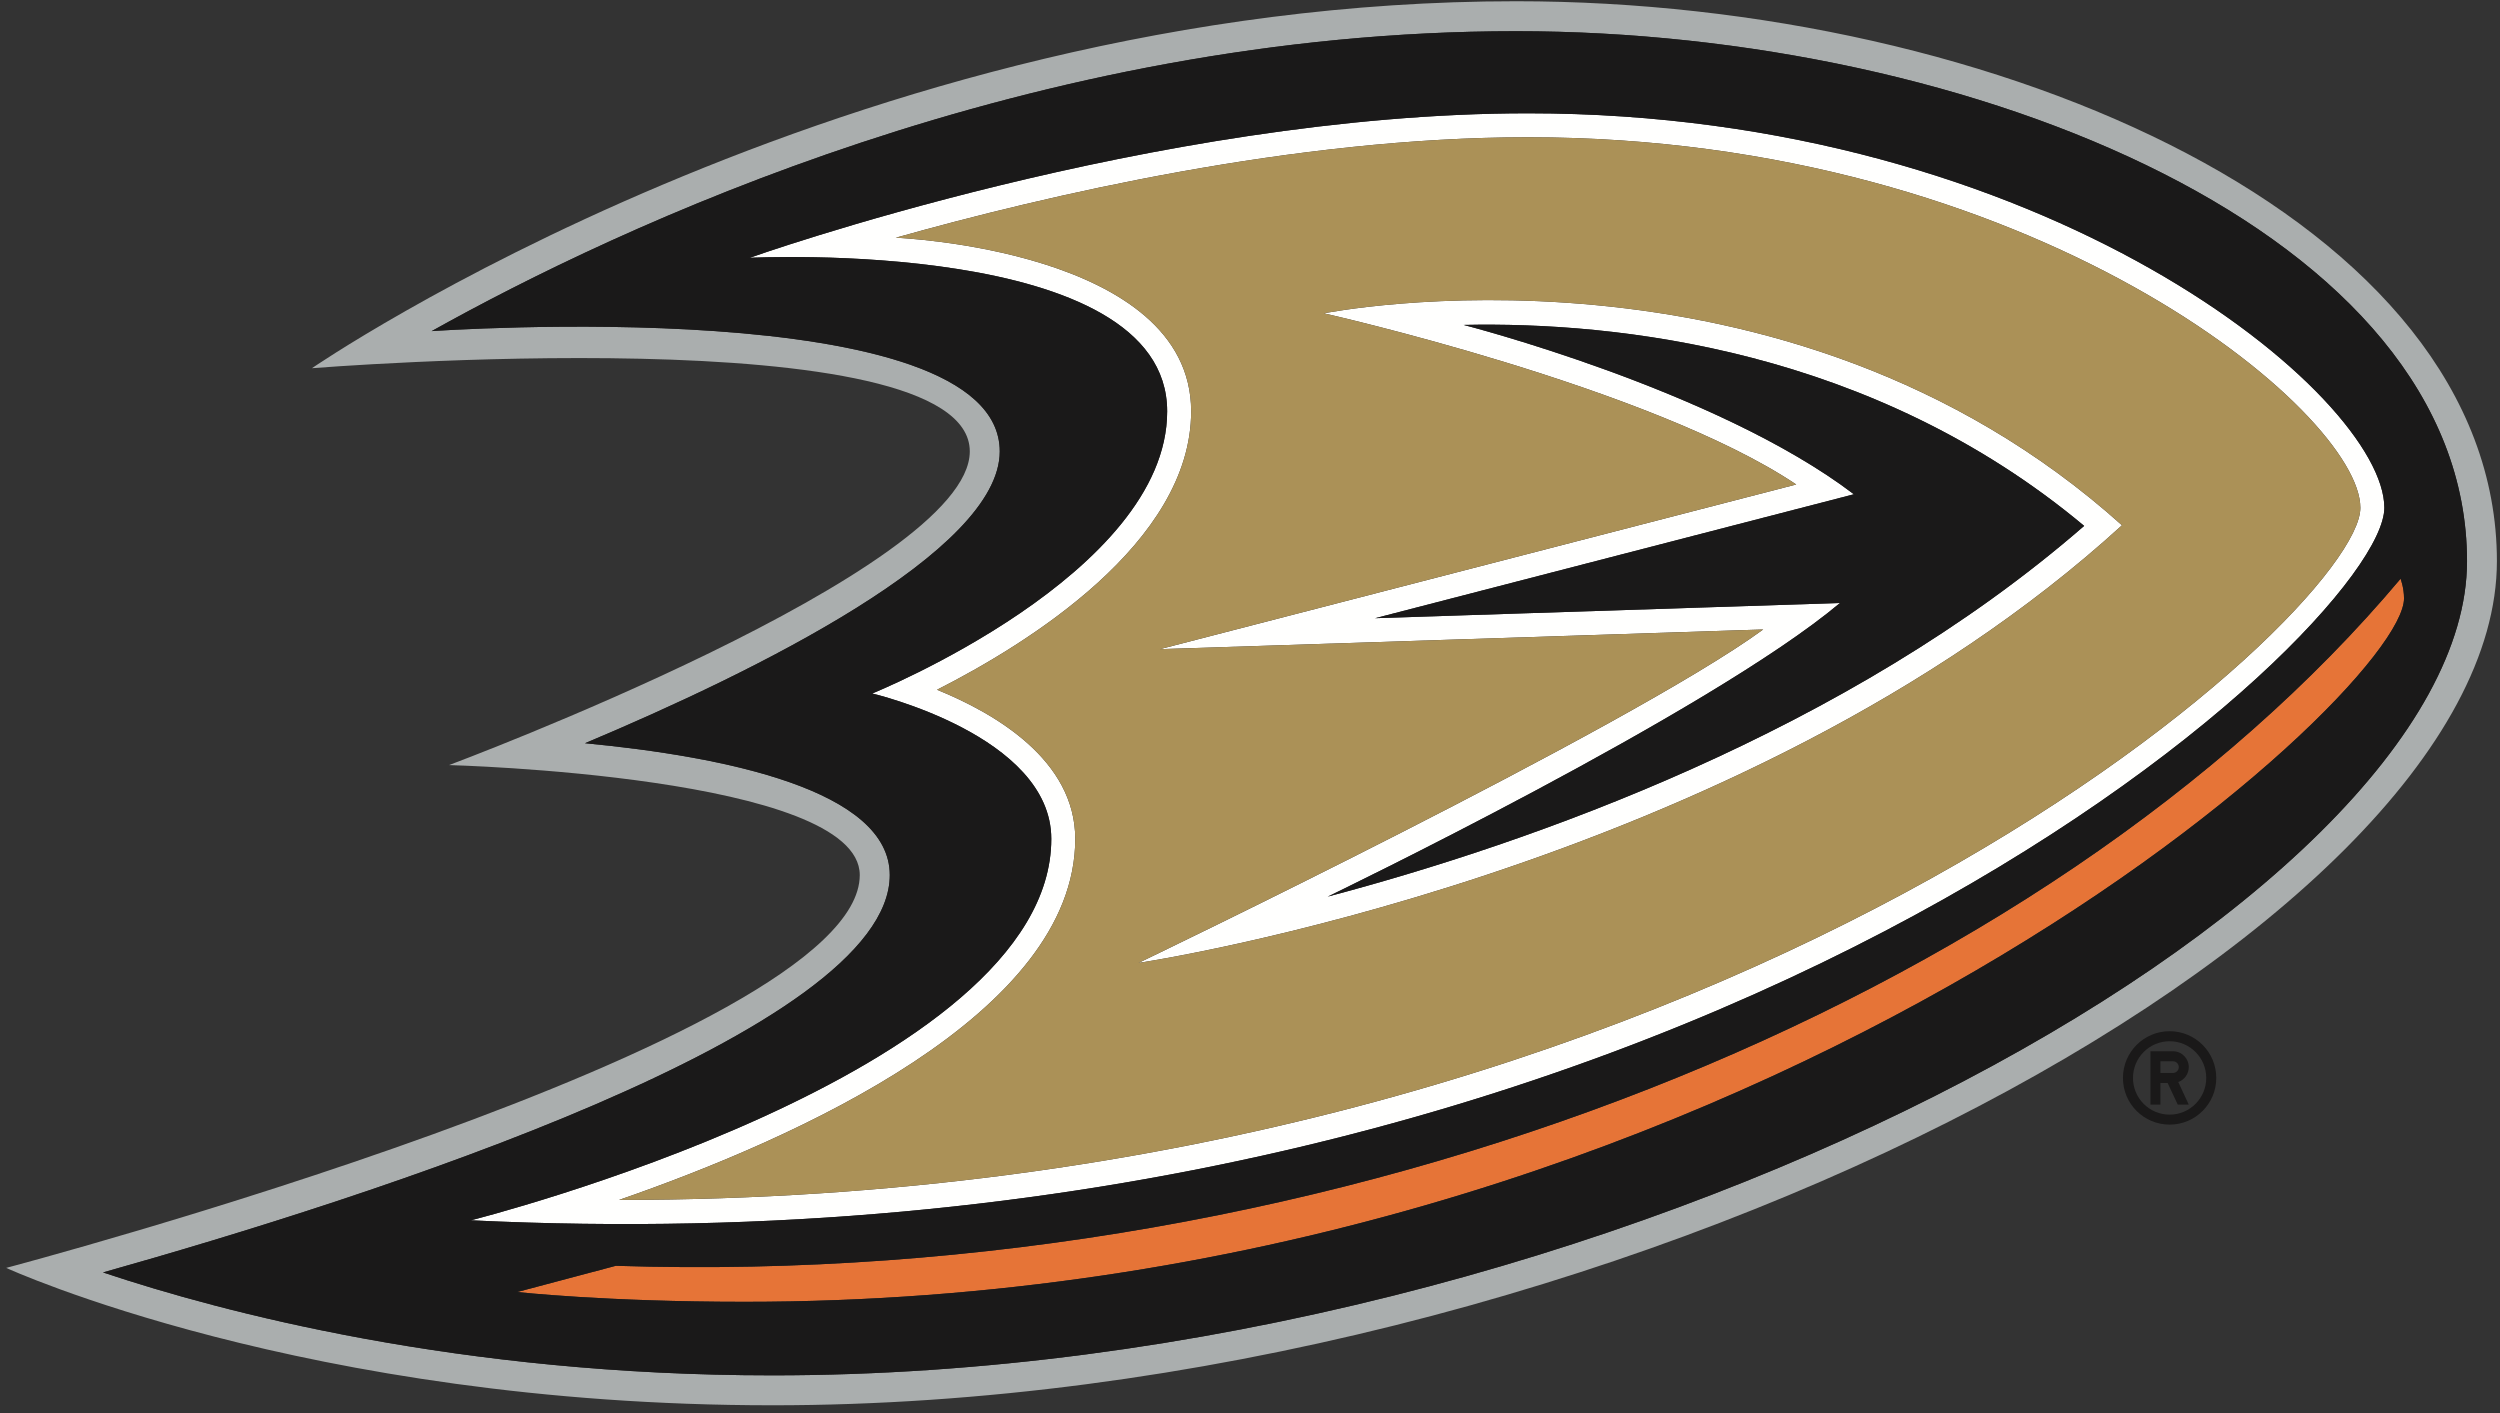
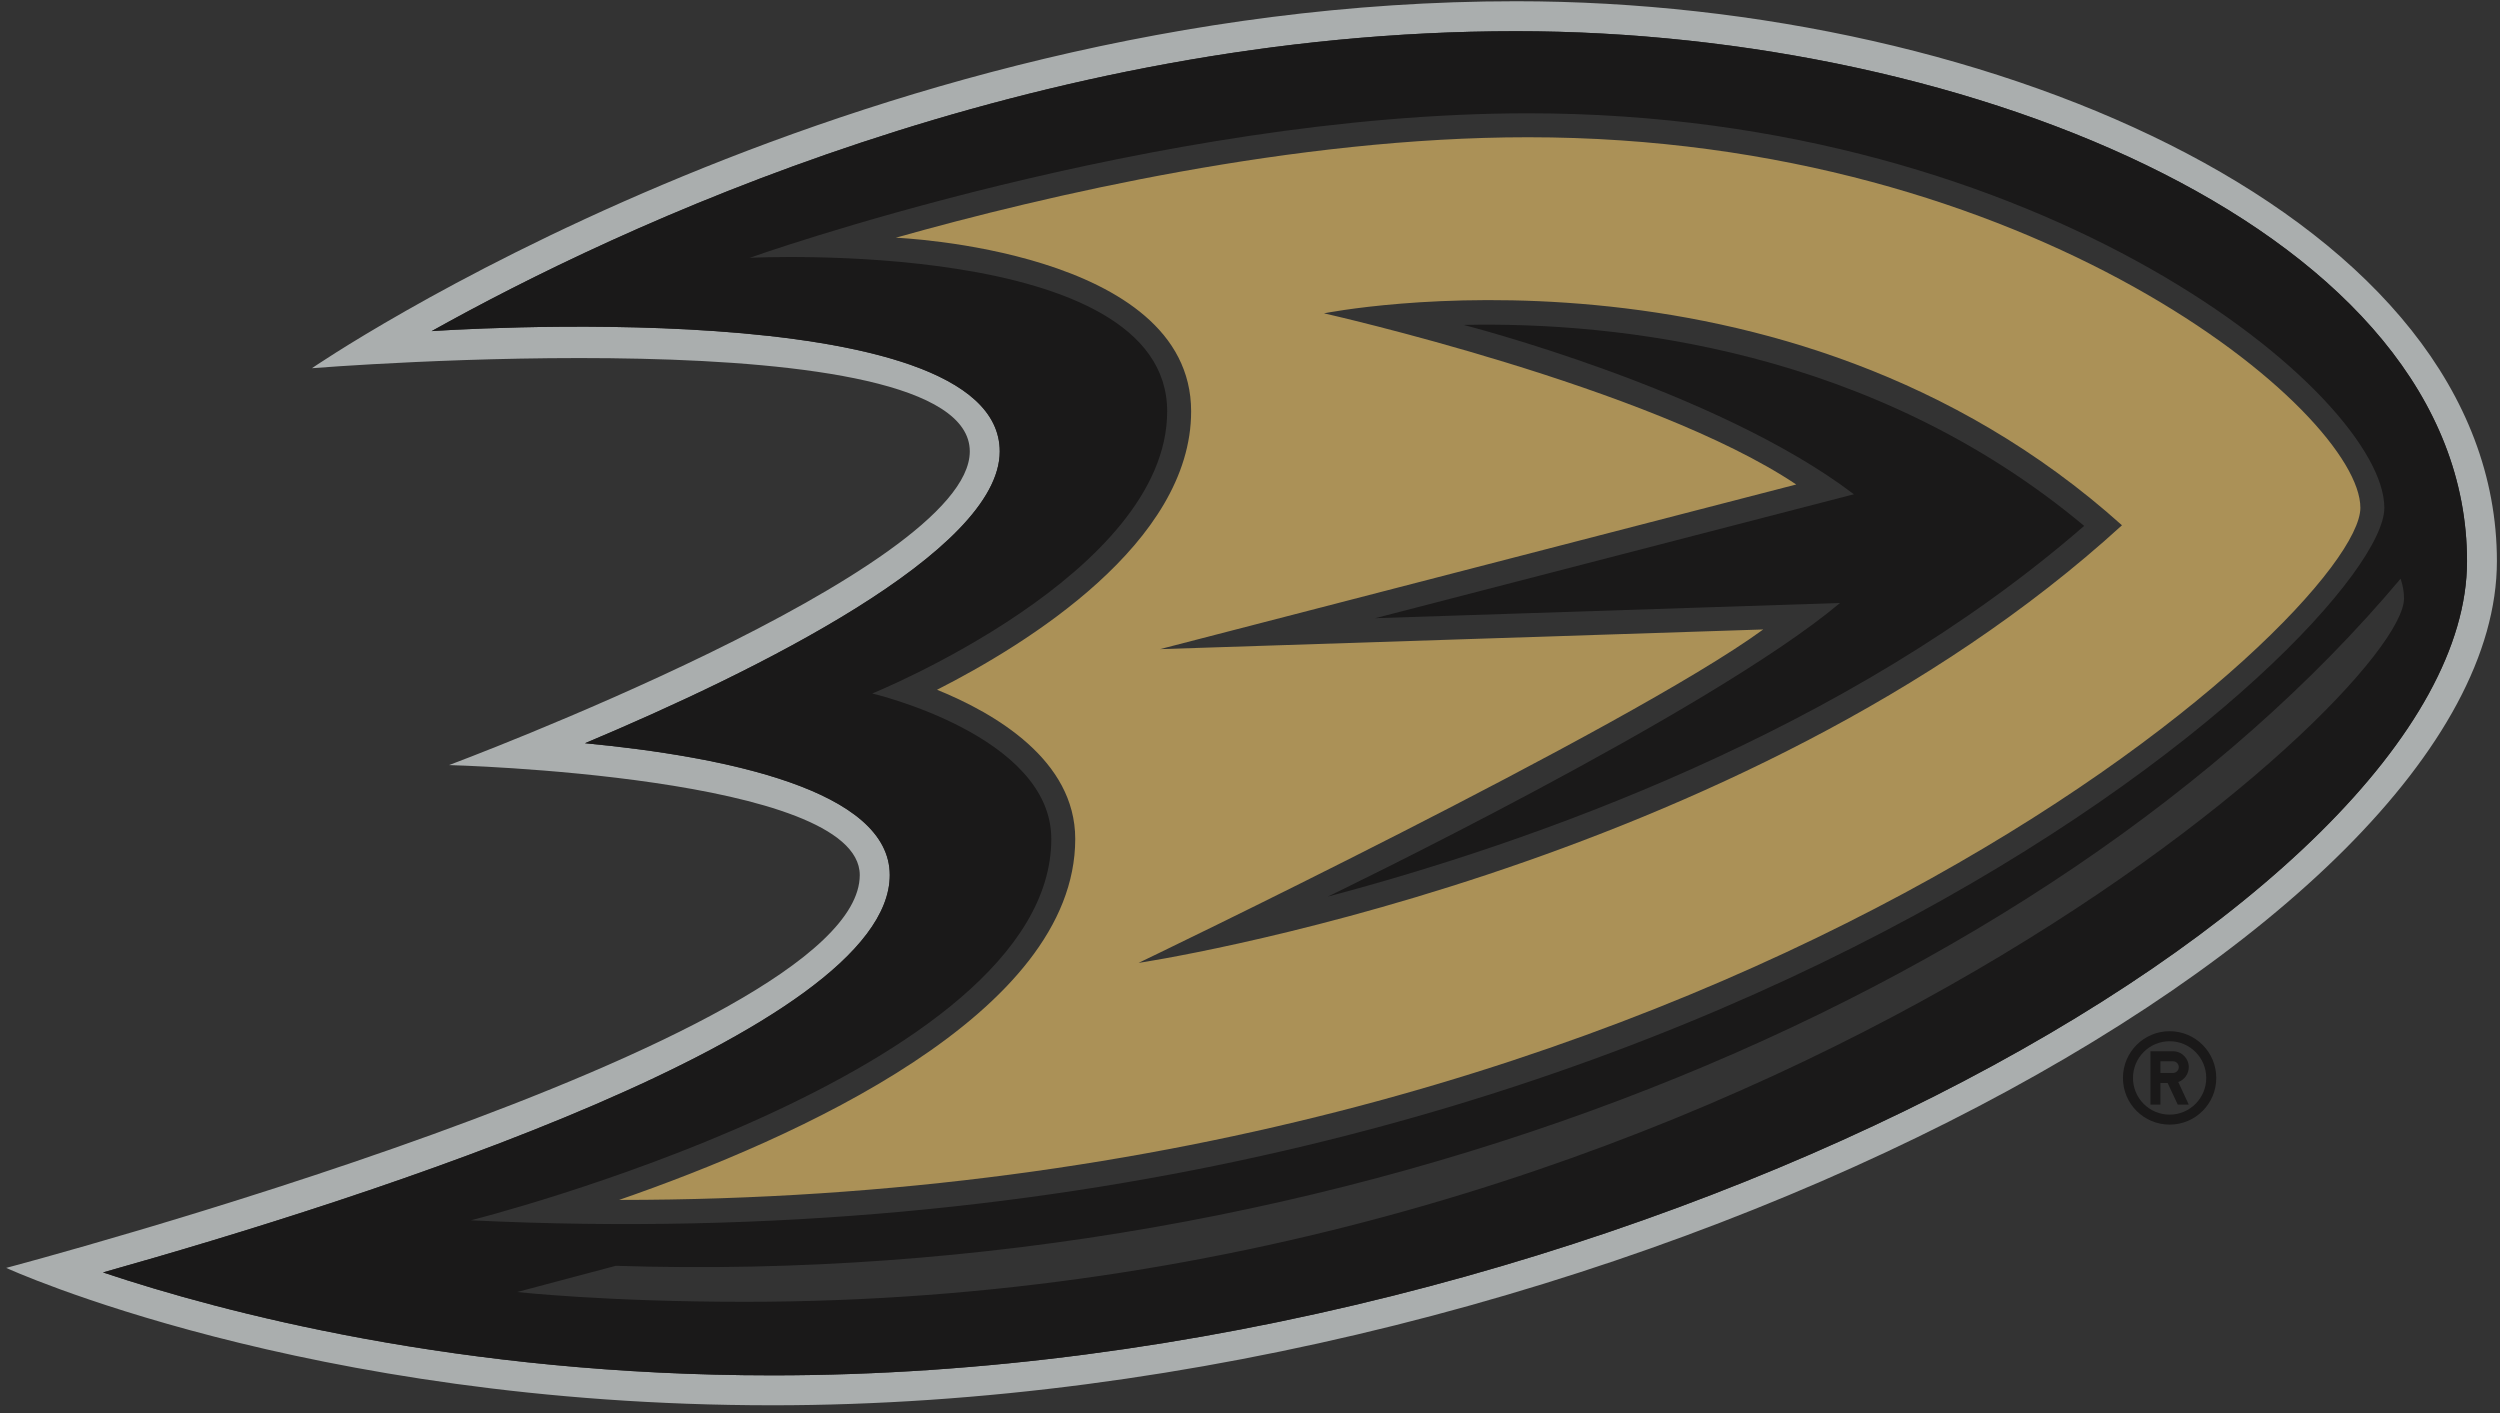
<svg xmlns="http://www.w3.org/2000/svg" width="253px" height="143px" viewBox="0 0 253 143" version="1.1">
  <rect x="0" y="0" width="253" height="143" fill="#333333" stroke="none" />
  <title>Artboard</title>
  <desc>Created with Sketch.</desc>
  <g id="Artboard" stroke="none" stroke-width="1" fill="none" fill-rule="evenodd">
-     <path d="M62.653,121.432 C80.595,115.211 108.814,102.617 108.814,84.9 C108.814,76.929 100.725,72.198 94.828,69.803 C103.873,65.212 120.543,54.952 120.543,41.63 C120.543,25.262 90.652,24.057 90.652,24.057 C105.805,19.79 130.99,13.89 154.632,13.89 C205.778,13.89 238.87,41.75 238.87,51.389 C238.87,62.034 174.417,121.432 62.653,121.432 Z M154.632,11.467 C116.938,11.467 75.873,26.089 75.873,26.089 C75.873,26.089 118.118,23.965 118.118,41.63 C118.118,58.1 88.269,70.181 88.269,70.181 C88.269,70.181 106.392,74.423 106.392,84.9 C106.392,108.704 47.654,123.495 47.654,123.495 C170.911,129.469 241.295,63.581 241.295,51.389 C241.295,40.074 207.012,11.467 154.632,11.467 Z" id="Fill-302" fill="#FFFFFE" />
-     <path d="M210.917,53.22 C186.878,74.121 154.713,85.348 134.366,90.738 C134.366,90.738 173.05,72.086 186.208,61.023 L139.169,62.561 L187.614,50.019 C173.673,39.417 148.119,32.882 148.119,32.882 C163.624,32.546 189.496,35.321 210.917,53.22 Z M133.987,31.709 C133.987,31.709 167.019,39.15 181.778,49.029 L117.386,65.694 L178.437,63.702 C164.834,73.639 115.222,97.445 115.222,97.445 C115.222,97.445 176.193,88.369 214.743,53.158 C180.437,22.348 133.987,31.709 133.987,31.709 Z" id="Fill-303" fill="#FFFFFE" />
    <path d="M78.171,139.186 C46.541,139.186 22.47,132.799 10.425,128.77 C37.099,121.262 90.043,104.365 90.043,88.555 C90.043,79.973 73.383,76.568 59.2,75.215 C76.464,67.958 101.173,55.804 101.173,45.685 C101.173,29.46 43.683,33.509 43.683,33.509 C62.387,23.059 104.433,3.156 153.417,3.156 C199.703,3.156 249.663,23.66 249.663,56.79 C249.663,91.246 163.244,139.186 78.171,139.186 Z M153.417,0.126 C85.581,0.126 31.568,37.262 31.568,37.262 C31.568,37.262 98.143,31.903 98.143,45.685 C98.143,57.767 45.442,77.426 45.442,77.426 C45.442,77.426 87.008,78.508 87.008,88.555 C87.008,105.507 0.625,128.311 0.625,128.311 C0.625,128.311 30.894,142.215 78.171,142.215 C162.838,142.215 252.686,94.203 252.686,56.79 C252.686,22.339 202.146,0.126 153.417,0.126 Z" id="Fill-304" fill="#AAAEAE" />
    <path d="M115.222,97.445 C115.222,97.445 164.834,73.639 178.437,63.702 L117.386,65.694 L181.778,49.029 C167.019,39.15 133.987,31.709 133.987,31.709 C133.987,31.709 180.437,22.348 214.743,53.158 C176.193,88.369 115.222,97.445 115.222,97.445 Z M154.632,13.89 C130.99,13.89 105.805,19.79 90.652,24.057 C90.652,24.057 120.543,25.262 120.543,41.63 C120.543,54.952 103.873,65.212 94.828,69.803 C100.725,72.198 108.814,76.929 108.814,84.9 C108.814,102.617 80.595,115.211 62.653,121.432 C174.417,121.432 238.87,62.034 238.87,51.389 C238.87,41.75 205.778,13.89 154.632,13.89 Z" id="Fill-305" fill="#AB9157" />
-     <path d="M62.318,128.1 L52.338,130.752 C52.338,130.752 61.265,131.743 75.338,131.743 C176.274,131.743 243.287,70.334 243.287,60.557 C243.287,59.48 242.938,58.569 242.938,58.569 C207.161,101.135 136.121,130.475 62.318,128.1" id="Fill-306" fill="#E67437" />
    <path d="M148.119,32.882 C148.119,32.882 173.673,39.417 187.614,50.019 L139.169,62.561 L186.208,61.023 C173.05,72.086 134.366,90.738 134.366,90.738 C154.713,85.348 186.878,74.121 210.917,53.22 C189.496,35.321 163.624,32.546 148.119,32.882" id="Fill-307" fill="#1A1919" />
    <path d="M47.654,123.495 C47.654,123.495 106.392,108.704 106.392,84.9 C106.392,74.423 88.269,70.181 88.269,70.181 C88.269,70.181 118.118,58.1 118.118,41.63 C118.118,23.965 75.873,26.089 75.873,26.089 C75.873,26.089 116.938,11.467 154.632,11.467 C207.012,11.467 241.295,40.074 241.295,51.389 C241.295,63.581 170.911,129.469 47.654,123.495 Z M243.287,60.557 C243.287,70.334 176.274,131.743 75.338,131.743 C61.265,131.743 52.338,130.752 52.338,130.752 L62.318,128.1 C136.121,130.475 207.161,101.135 242.938,58.569 C242.938,58.569 243.287,59.48 243.287,60.557 Z M153.417,3.156 C104.433,3.156 62.387,23.059 43.683,33.509 C43.683,33.509 101.173,29.46 101.173,45.685 C101.173,55.804 76.464,67.958 59.2,75.215 C73.383,76.568 90.043,79.973 90.043,88.555 C90.043,104.365 37.099,121.262 10.425,128.77 C22.47,132.799 46.541,139.186 78.171,139.186 C163.244,139.186 249.663,91.246 249.663,56.79 C249.663,23.66 199.703,3.156 153.417,3.156 Z" id="Fill-308" fill="#1A1919" />
    <path d="M215.858,109.09 C215.858,107.036 217.512,105.374 219.567,105.374 C221.613,105.374 223.271,107.036 223.271,109.09 C223.271,111.137 221.613,112.801 219.567,112.801 C217.512,112.801 215.858,111.137 215.858,109.09 Z M224.287,109.09 C224.287,106.477 222.176,104.358 219.567,104.358 C216.953,104.358 214.842,106.477 214.842,109.09 C214.842,111.697 216.953,113.811 219.567,113.811 C222.176,113.811 224.287,111.697 224.287,109.09 Z" id="Fill-309" fill="#1A1919" />
    <path d="M219.904,108.582 L218.636,108.582 L218.636,107.403 L219.904,107.403 C220.233,107.403 220.493,107.664 220.493,107.992 C220.493,108.319 220.233,108.582 219.904,108.582 Z M221.504,111.786 L220.44,109.503 C221.059,109.279 221.504,108.686 221.504,107.992 C221.504,107.104 220.786,106.387 219.904,106.387 L217.625,106.387 L217.625,111.786 L218.636,111.786 L218.636,109.598 L219.363,109.598 L220.389,111.786 L221.504,111.786 Z" id="Fill-310" fill="#1A1919" />
  </g>
</svg>